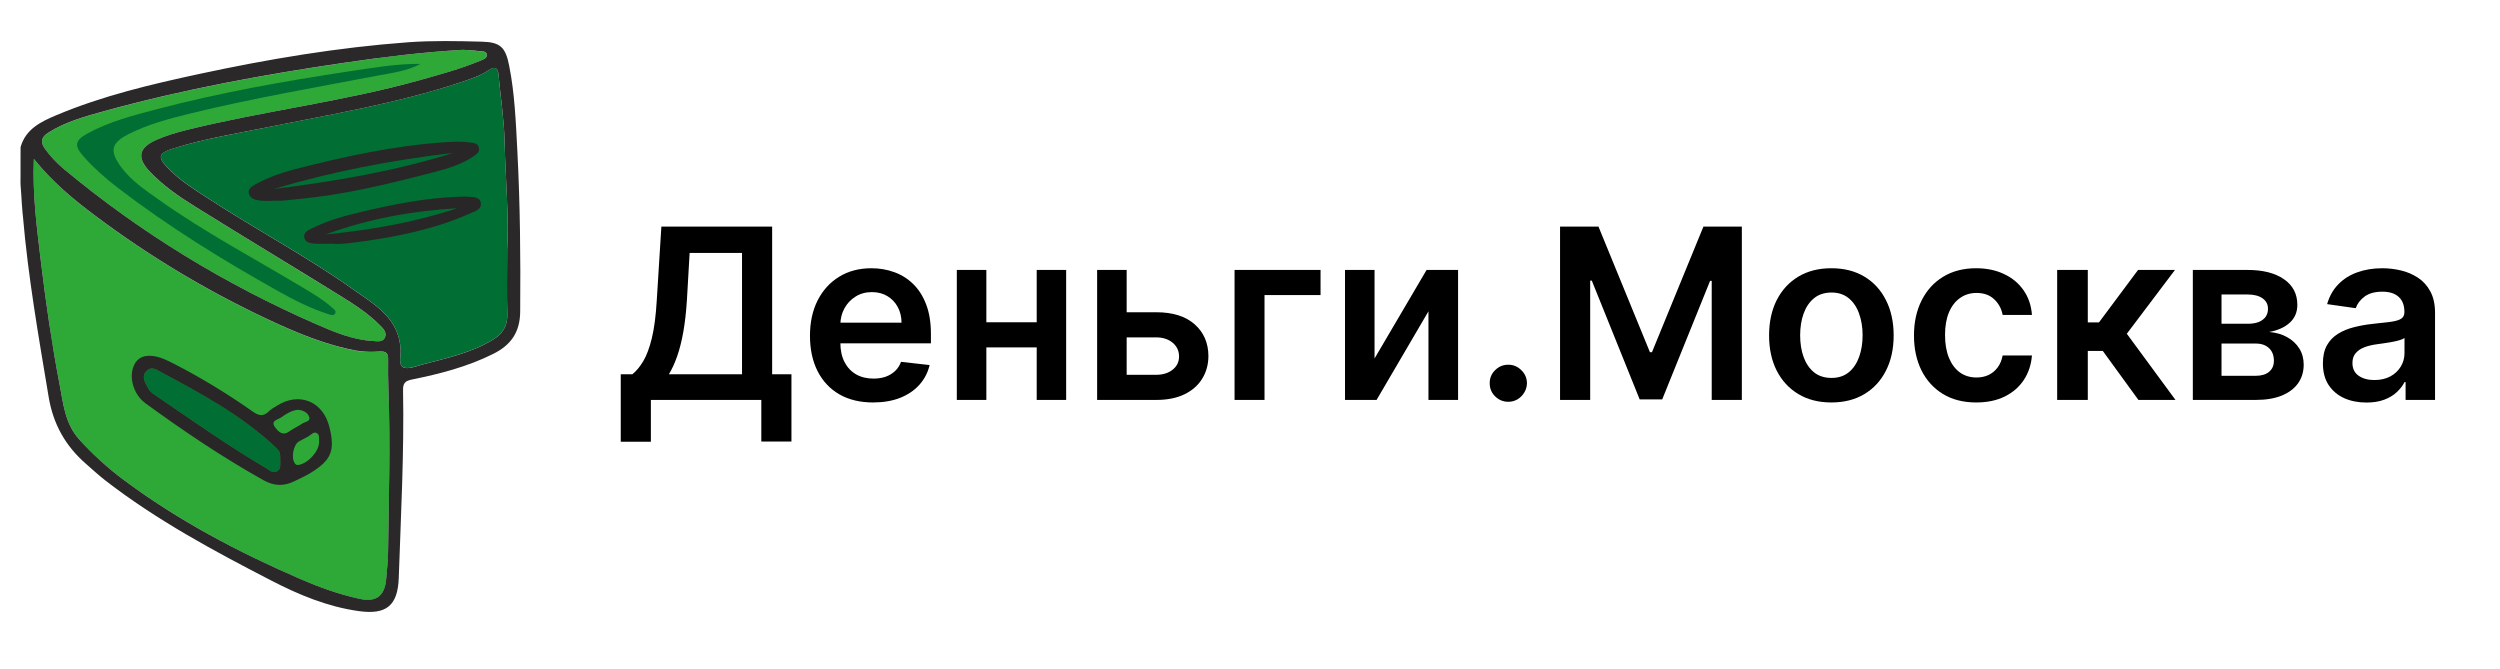
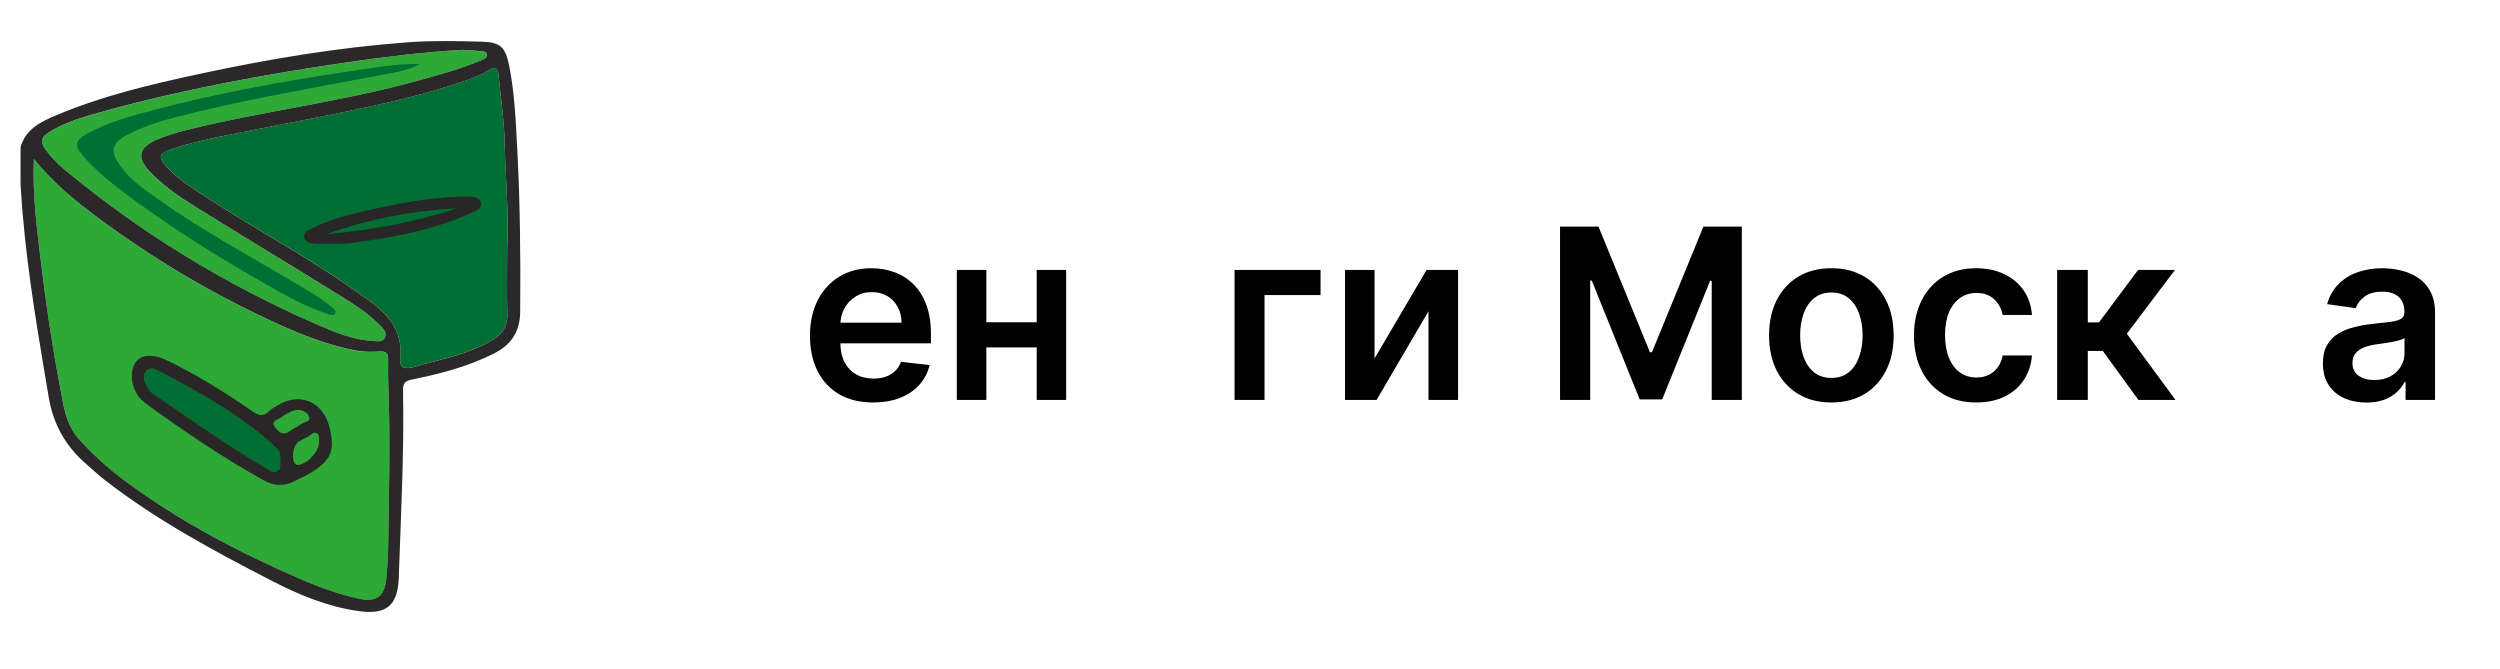
<svg xmlns="http://www.w3.org/2000/svg" xmlns:ns1="http://sodipodi.sourceforge.net/DTD/sodipodi-0.dtd" xmlns:ns2="http://www.inkscape.org/namespaces/inkscape" width="426" height="114" viewBox="0 0 426 114" fill="none" version="1.1" id="svg66" ns1:docname="logo-vector-4 (1).svg" ns2:version="1.1.2 (b8e25be833, 2022-02-05)" ns2:export-filename="C:\Users\roman\Downloads\logo-2345.png" ns2:export-xdpi="96" ns2:export-ydpi="96">
  <g aria-label="Деньги.Москва" id="text1536" style="font-size:40.609px;line-height:1.25;fill:#000000;stroke-width:1.015">
-     <path d="m 105.775,75.271 v -11.493 h 1.976 q 0.995,-0.793 1.86,-2.235 0.865,-1.442 1.471,-3.951 0.606,-2.509 0.836,-6.489 l 0.779,-12.489 h 18.877 v 25.164 h 3.288 v 11.465 h -5.134 v -7.095 h -18.819 v 7.124 z m 8.206,-11.493 H 126.44 V 43.098 h -8.927 l -0.461,8.004 q -0.187,3.014 -0.606,5.393 -0.418,2.379 -1.053,4.196 -0.635,1.803 -1.413,3.086 z" style="font-weight:600;font-family:Inter;-inkscape-font-specification:'Inter, Semi-Bold'" id="path8506" />
    <path d="m 148.778,68.58 q -3.331,0 -5.754,-1.384 -2.408,-1.399 -3.706,-3.951 -1.298,-2.567 -1.298,-6.042 0,-3.418 1.298,-5.999 1.312,-2.596 3.663,-4.038 2.351,-1.457 5.523,-1.457 2.048,0 3.865,0.663 1.831,0.649 3.23,2.019 1.413,1.37 2.221,3.49 0.808,2.105 0.808,5.018 v 1.601 h -18.156 v -3.519 h 13.152 q -0.014,-1.5 -0.649,-2.668 -0.635,-1.183 -1.774,-1.86 -1.125,-0.678 -2.625,-0.678 -1.601,0 -2.812,0.779 -1.211,0.764 -1.889,2.019 -0.663,1.24 -0.678,2.726 v 3.072 q 0,1.932 0.707,3.317 0.707,1.37 1.976,2.105 1.269,0.721 2.971,0.721 1.139,0 2.062,-0.317 0.923,-0.332 1.601,-0.966 0.678,-0.635 1.024,-1.572 l 4.874,0.548 q -0.461,1.932 -1.759,3.374 -1.283,1.428 -3.288,2.221 -2.005,0.779 -4.586,0.779 z" style="font-weight:600;font-family:Inter;-inkscape-font-specification:'Inter, Semi-Bold'" id="path8508" />
    <path d="m 178.255,54.909 v 4.283 h -11.796 v -4.283 z m -10.181,-8.912 v 22.151 h -5.033 V 45.997 Z m 13.599,0 v 22.151 h -5.018 V 45.997 Z" style="font-weight:600;font-family:Inter;-inkscape-font-specification:'Inter, Semi-Bold'" id="path8510" />
-     <path d="m 190.483,53.207 h 6.533 q 4.24,0 6.562,2.062 2.322,2.062 2.336,5.408 -0.014,2.178 -1.067,3.865 -1.038,1.687 -3.028,2.653 -1.976,0.952 -4.802,0.952 h -10.066 V 45.997 h 5.033 v 17.868 h 5.033 q 1.702,0 2.798,-0.865 1.096,-0.88 1.096,-2.25 0,-1.442 -1.096,-2.351 -1.096,-0.909 -2.798,-0.909 h -6.533 z" style="font-weight:600;font-family:Inter;-inkscape-font-specification:'Inter, Semi-Bold'" id="path8512" />
    <path d="m 225.021,45.997 v 4.283 h -9.547 v 17.868 h -5.105 V 45.997 Z" style="font-weight:600;font-family:Inter;-inkscape-font-specification:'Inter, Semi-Bold'" id="path8514" />
    <path d="m 234.222,61.081 8.869,-15.084 h 5.365 v 22.151 h -5.047 V 53.048 l -8.84,15.099 h -5.379 V 45.997 h 5.033 z" style="font-weight:600;font-family:Inter;-inkscape-font-specification:'Inter, Semi-Bold'" id="path8516" />
-     <path d="m 257.021,68.464 q -1.312,0 -2.25,-0.923 -0.937,-0.923 -0.923,-2.25 -0.014,-1.298 0.923,-2.221 0.937,-0.923 2.25,-0.923 1.269,0 2.206,0.923 0.952,0.923 0.966,2.221 -0.014,0.88 -0.461,1.601 -0.433,0.721 -1.154,1.154 -0.707,0.418 -1.557,0.418 z" style="font-weight:600;font-family:Inter;-inkscape-font-specification:'Inter, Semi-Bold'" id="path8518" />
    <path d="m 265.833,38.613 h 6.547 l 8.768,21.401 h 0.346 l 8.768,-21.401 h 6.547 v 29.534 h -5.134 V 47.857 h -0.274 l -8.162,20.204 h -3.836 l -8.162,-20.247 h -0.274 v 20.333 h -5.134 z" style="font-weight:600;font-family:Inter;-inkscape-font-specification:'Inter, Semi-Bold'" id="path8520" />
    <path d="m 312.066,68.58 q -3.245,0 -5.624,-1.428 -2.379,-1.428 -3.692,-3.995 -1.298,-2.567 -1.298,-5.999 0,-3.432 1.298,-6.014 1.312,-2.581 3.692,-4.009 2.379,-1.428 5.624,-1.428 3.245,0 5.624,1.428 2.379,1.428 3.677,4.009 1.312,2.581 1.312,6.014 0,3.432 -1.312,5.999 -1.298,2.567 -3.677,3.995 -2.379,1.428 -5.624,1.428 z m 0.029,-4.182 q 1.759,0 2.942,-0.966 1.183,-0.981 1.759,-2.625 0.591,-1.644 0.591,-3.663 0,-2.033 -0.591,-3.677 -0.577,-1.658 -1.759,-2.639 -1.183,-0.981 -2.942,-0.981 -1.803,0 -3,0.981 -1.183,0.981 -1.774,2.639 -0.577,1.644 -0.577,3.677 0,2.019 0.577,3.663 0.591,1.644 1.774,2.625 1.197,0.966 3,0.966 z" style="font-weight:600;font-family:Inter;-inkscape-font-specification:'Inter, Semi-Bold'" id="path8522" />
    <path d="m 336.755,68.58 q -3.317,0 -5.696,-1.457 -2.365,-1.457 -3.648,-4.023 -1.269,-2.581 -1.269,-5.941 0,-3.374 1.298,-5.956 1.298,-2.596 3.663,-4.038 2.379,-1.457 5.624,-1.457 2.697,0 4.773,0.995 2.091,0.981 3.331,2.783 1.24,1.788 1.413,4.182 H 341.254 q -0.303,-1.601 -1.442,-2.668 -1.125,-1.082 -3.014,-1.082 -1.601,0 -2.812,0.865 -1.211,0.851 -1.889,2.452 -0.663,1.601 -0.663,3.836 0,2.264 0.663,3.894 0.663,1.615 1.86,2.495 1.211,0.865 2.841,0.865 1.154,0 2.062,-0.433 0.923,-0.447 1.543,-1.283 0.62,-0.836 0.851,-2.033 h 4.99 q -0.187,2.351 -1.384,4.168 -1.197,1.803 -3.259,2.826 -2.062,1.009 -4.845,1.009 z" style="font-weight:600;font-family:Inter;-inkscape-font-specification:'Inter, Semi-Bold'" id="path8524" />
    <path d="M 350.541,68.147 V 45.997 h 5.22 v 8.941 h 1.904 l 6.662,-8.941 h 6.288 l -8.206,10.873 8.292,11.277 h -6.316 l -6.071,-8.35 h -2.553 v 8.35 z" style="font-weight:600;font-family:Inter;-inkscape-font-specification:'Inter, Semi-Bold'" id="path8526" />
-     <path d="M 373.658,68.147 V 45.997 h 9.301 q 3.937,0 6.215,1.572 2.293,1.572 2.293,4.384 0,1.86 -1.298,3.043 -1.283,1.168 -3.504,1.572 1.745,0.144 3.057,0.88 1.327,0.735 2.077,1.932 0.75,1.197 0.75,2.754 0,1.831 -0.966,3.187 -0.952,1.341 -2.783,2.091 -1.817,0.735 -4.413,0.735 z m 4.889,-4.11 h 5.84 q 1.442,0 2.264,-0.678 0.822,-0.692 0.822,-1.875 0,-1.37 -0.822,-2.149 -0.822,-0.793 -2.264,-0.793 h -5.84 z m 0,-8.869 h 4.514 q 1.067,0 1.831,-0.303 0.764,-0.317 1.168,-0.88 0.404,-0.577 0.404,-1.37 0,-1.139 -0.937,-1.788 -0.923,-0.649 -2.567,-0.649 h -4.413 z" style="font-weight:600;font-family:Inter;-inkscape-font-specification:'Inter, Semi-Bold'" id="path8528" />
    <path d="m 403.235,68.594 q -2.105,0 -3.793,-0.75 -1.673,-0.764 -2.653,-2.25 -0.966,-1.485 -0.966,-3.663 0,-1.875 0.692,-3.1 0.692,-1.226 1.889,-1.961 1.197,-0.735 2.697,-1.11 1.514,-0.389 3.129,-0.562 1.947,-0.202 3.158,-0.361 1.211,-0.173 1.759,-0.519 0.562,-0.361 0.562,-1.11 v -0.087 q 0,-1.63 -0.966,-2.524 -0.966,-0.894 -2.783,-0.894 -1.918,0 -3.043,0.836 -1.11,0.836 -1.5,1.976 l -4.874,-0.692 q 0.577,-2.019 1.904,-3.374 1.327,-1.37 3.245,-2.048 1.918,-0.692 4.24,-0.692 1.601,0 3.187,0.375 1.586,0.375 2.899,1.24 1.312,0.851 2.105,2.322 0.808,1.471 0.808,3.677 v 14.825 h -5.018 v -3.043 h -0.173 q -0.476,0.923 -1.341,1.731 -0.851,0.793 -2.149,1.283 -1.283,0.476 -3.014,0.476 z m 1.356,-3.836 q 1.572,0 2.726,-0.62 1.154,-0.635 1.774,-1.673 0.635,-1.038 0.635,-2.264 v -2.61 q -0.245,0.202 -0.836,0.375 -0.577,0.173 -1.298,0.303 -0.721,0.13 -1.428,0.231 -0.707,0.101 -1.226,0.173 -1.168,0.159 -2.091,0.519 -0.923,0.361 -1.457,1.009 -0.534,0.635 -0.534,1.644 0,1.442 1.053,2.178 1.053,0.735 2.682,0.735 z" style="font-weight:600;font-family:Inter;-inkscape-font-specification:'Inter, Semi-Bold'" id="path8530" />
  </g>
  <defs id="defs70" />
  <ns1:namedview id="namedview68" pagecolor="#ffffff" bordercolor="#666666" borderopacity="1.0" ns2:pageshadow="2" ns2:pageopacity="0.0" ns2:pagecheckerboard="0" showgrid="false" ns2:zoom="0.64671365" ns2:cx="80.406529" ns2:cy="212.61342" ns2:window-width="1920" ns2:window-height="1112" ns2:window-x="-8" ns2:window-y="-8" ns2:window-maximized="1" ns2:current-layer="svg66" />
  <path d="M5.77 27.09C8.95 31.02 12.46 33.94 16.12 36.69C25.8 43.97 36.17 50.11 47.19 55.15C51.48 57.11 55.87 58.83 60.54 59.74C61.95 60.02 63.35 60.01 64.75 59.92C65.81 59.86 66.17 60.22 66.15 61.26C66.11 62.97 66.13 64.69 66.2 66.4C66.54 75.63 66.26 84.85 66.14 94.08C66.12 95.6 65.94 97.12 65.82 98.64C65.59 101.58 64.14 102.69 61.25 102.05C57.77 101.28 54.42 100.08 51.16 98.67C40.5 94.03 30.27 88.65 20.94 81.68C18.24 79.66 15.76 77.4 13.5 74.89C11.08 72.21 10.79 68.82 10.16 65.55C8.82 58.6 7.81 51.6 6.97 44.58C6.29 38.96 5.51 33.32 5.77 27.09Z" fill="#2EA937" id="path48" />
  <path d="M86.42 42.54C86.42 46.8 86.34 50.17 86.45 53.53C86.51 55.56 85.65 56.87 83.99 57.88C80.26 60.15 76.05 61.02 71.92 62.12C70.87 62.4 69.59 62.96 68.76 62.6C67.85 62.2 68.3 60.7 68.27 59.73C68.09 54.21 63.81 51.87 60.07 49.23C52.17 43.64 43.6 39.1 35.5 33.82C33.09 32.25 30.64 30.74 28.62 28.64C26.82 26.76 26.94 26.11 29.5 25.3C34.69 23.66 40.07 22.8 45.4 21.71C56.53 19.45 67.77 17.6 78.58 13.99C80.2 13.45 81.84 12.93 83.28 11.94C84.25 11.27 84.83 11.44 84.95 12.74C85.28 16.5 85.89 20.24 85.98 24.01C86.14 30.49 86.75 36.96 86.42 42.54Z" fill="#016E34" id="path50" />
  <path d="M78.85 8.49C79.64 8.55 80.63 8.55 81.59 8.72C82.07 8.81 82.9 8.64 82.95 9.35C82.99 9.94 82.3 10.15 81.79 10.37C78.44 11.76 74.96 12.71 71.47 13.68C58.49 17.3 45.07 18.89 32 22.11C30.16 22.56 28.33 23.09 26.59 23.87C23.63 25.21 23.29 26.89 25.5 29.23C27.79 31.66 30.53 33.53 33.34 35.27C41.51 40.34 49.75 45.32 57.93 50.38C60.32 51.86 62.71 53.37 64.7 55.4C65.26 55.96 65.94 56.6 65.62 57.45C65.26 58.4 64.27 58.16 63.51 58.11C60.08 57.91 56.95 56.58 53.87 55.24C38.27 48.42 23.88 39.64 10.8 28.74C9.62 27.76 8.58 26.63 7.68 25.39C6.86 24.27 7 23.41 8.2 22.64C11.2 20.73 14.6 19.82 17.95 18.9C31.36 15.2 45.02 12.71 58.77 10.69C65.38 9.71 71.99 8.89 78.85 8.49Z" fill="#2EA937" id="path52" />
  <path d="M71.66 10.88C69.31 12.15 66.7 12.43 64.15 12.92C53.61 14.94 43.02 16.75 32.59 19.3C28.92 20.2 25.23 21.15 21.82 22.9C18.93 24.39 18.67 25.73 20.57 28.37C22.29 30.76 24.7 32.35 27.02 34C34.91 39.61 43.48 44.12 51.76 49.1C53.44 50.11 55.13 51.1 56.59 52.42C56.89 52.69 57.4 53.01 57.09 53.46C56.83 53.84 56.31 53.66 55.9 53.52C52.91 52.54 50.12 51.14 47.4 49.61C37.95 44.32 28.74 38.64 20.13 32.04C18.03 30.43 16.06 28.7 14.3 26.74C12.61 24.85 12.71 23.95 14.9 22.75C18.57 20.74 22.61 19.69 26.64 18.63C37.45 15.78 48.43 13.83 59.48 12.16C63.51 11.56 67.53 10.85 71.66 10.88Z" fill="#016E34" id="path54" />
  <path d="M47.76 78.49C47.7 79.08 47.96 79.86 47.27 80.28C46.48 80.77 45.9 80.09 45.3 79.73C38.81 75.94 32.69 71.57 26.48 67.35C26.02 67.03 25.57 66.72 25.3 66.23C24.78 65.27 24.02 64.22 24.99 63.21C25.87 62.3 26.83 63.09 27.66 63.53C34.35 67.08 41.01 70.7 46.63 75.89C47.8 76.98 47.76 77.03 47.76 78.49Z" fill="#016E34" id="path56" />
-   <path d="M46.84 34.2C45.98 34.2 45.11 34.28 44.27 34.18C43.47 34.08 42.57 33.79 42.39 32.93C42.22 32.11 43.05 31.67 43.68 31.33C45.74 30.22 47.94 29.43 50.19 28.85C58.65 26.68 67.17 24.8 75.93 24.23C77.41 24.13 78.83 24.07 80.28 24.3C80.85 24.39 81.41 24.44 81.58 25.1C81.77 25.82 81.33 26.2 80.78 26.58C78.72 27.99 76.35 28.71 74 29.32C66.32 31.32 58.62 33.22 50.67 33.93C49.4 34.05 48.13 34.27 46.84 34.2ZM46.66 32.2C57.02 30.92 67.28 29.17 77.26 26.05C66.9 27.27 56.67 29.2 46.66 32.2Z" fill="#282627" id="path58" />
  <path d="M56.45 41.521C55.41 41.521 54.36 41.611 53.33 41.491C52.7 41.421 51.91 41.201 51.84 40.361C51.78 39.661 52.38 39.301 52.93 39.021C55.51 37.711 58.26 36.901 61.06 36.231C66.89 34.841 72.74 33.641 78.76 33.511C79.01 33.501 79.25 33.491 79.5 33.511C80.4 33.591 81.61 33.441 81.89 34.411C82.26 35.651 80.92 36.001 80.11 36.361C74.03 39.081 67.57 40.361 61.01 41.241C59.49 41.441 57.98 41.661 56.45 41.521ZM77.91 35.481C70.22 35.931 62.72 37.301 55.49 39.951C63.11 39.201 70.62 37.921 77.91 35.481Z" fill="#282627" id="path60" />
  <path d="M25.66 60.63C27.169 60.7 28.489 61.4 29.779 62.06C34.41 64.44 38.84 67.16 43.099 70.15C44.109 70.86 44.889 71 45.809 70.1C46.2 69.72 46.69 69.44 47.16 69.15C50.989 66.72 55.059 68.37 56.139 72.8C57.12 76.8 56.469 78.4 52.929 80.58C52.05 81.12 51.09 81.54 50.16 82C48.389 82.88 46.709 82.84 44.919 81.84C37.91 77.92 31.27 73.44 24.799 68.73C22.849 67.31 22.049 64.65 22.649 62.73C23.11 61.24 24.11 60.57 25.66 60.63ZM47.76 78.49C47.749 77.03 47.8 76.98 46.62 75.89C40.999 70.71 34.34 67.09 27.649 63.53C26.82 63.09 25.869 62.3 24.98 63.21C24.009 64.21 24.77 65.26 25.29 66.23C25.559 66.72 26 67.04 26.47 67.35C32.679 71.57 38.8 75.93 45.289 79.73C45.9 80.08 46.469 80.76 47.26 80.28C47.959 79.85 47.7 79.07 47.76 78.49ZM54.38 75.3C54.33 74.77 54.52 74.1 53.98 73.8C53.41 73.49 53.02 74.11 52.559 74.35C52.02 74.63 51.489 74.92 50.959 75.21C49.959 75.77 49.55 78.13 50.279 79.01C50.459 79.22 50.609 79.26 50.889 79.22C52.52 78.95 54.389 76.88 54.38 75.3ZM50.76 69.83C49.69 69.92 48.749 70.53 47.87 71.15C47.37 71.51 46.029 71.67 46.88 72.81C47.459 73.59 48.169 74.33 49.319 73.5C49.999 73 50.8 72.66 51.499 72.18C51.959 71.87 52.94 71.83 52.7 71.08C52.469 70.34 51.709 69.89 50.76 69.83Z" fill="#282627" id="path62" />
  <path d="M3.51 25.05C4.4 21.95 7.01 20.72 9.65 19.61C17.47 16.32 25.7 14.38 33.96 12.6C45.72 10.07 57.56 8.08 69.57 7.2C73.72 6.9 77.92 6.99 82.09 7.1C85.28 7.18 86.14 8.06 86.76 11.18C87.72 15.99 87.9 20.89 88.16 25.77C88.63 34.87 88.72 43.99 88.64 53.1C88.61 56.64 87.04 58.82 84.03 60.31C79.66 62.49 74.98 63.7 70.24 64.66C69.03 64.9 68.65 65.29 68.68 66.53C68.88 77.18 68.31 87.81 67.95 98.45C67.79 103.23 65.81 104.79 61.12 104.13C55.76 103.38 50.86 101.33 46.12 98.87C36.37 93.84 26.72 88.65 18 81.91C16.84 81.01 15.76 80.01 14.65 79.04C11.16 76 9.06 72.28 8.29 67.63C6.58 57.38 4.78 47.15 3.9 36.79C3.87 36.49 3.81 36.1 3.81 35.84C3.73 34.8 3.69 34.51 3.64 33.41C3.5 31.57 3.47 31.34 3.5 30.19C3.5 29.7 3.5 29.21 3.5 28.72C3.5 27.49 3.49 27.37 3.5 26.52C3.51 26.03 3.51 25.54 3.51 25.05ZM5.77 27.09C5.52 33.32 6.3 38.96 6.97 44.58C7.81 51.6 8.83 58.6 10.16 65.54C10.79 68.82 11.08 72.2 13.5 74.88C15.77 77.39 18.24 79.65 20.94 81.67C30.27 88.65 40.5 94.03 51.15 98.65C54.4 100.06 57.76 101.27 61.24 102.03C64.13 102.67 65.57 101.56 65.81 98.62C65.93 97.1 66.11 95.58 66.13 94.06C66.25 84.83 66.53 75.61 66.19 66.38C66.13 64.67 66.11 62.95 66.14 61.24C66.16 60.21 65.81 59.84 64.74 59.9C63.34 59.98 61.94 59.99 60.53 59.72C55.86 58.81 51.48 57.09 47.18 55.13C36.16 50.09 25.79 43.95 16.11 36.67C12.46 33.94 8.95 31.02 5.77 27.09ZM86.42 42.54C86.75 36.95 86.13 30.49 85.98 24.02C85.89 20.26 85.29 16.51 84.95 12.75C84.84 11.46 84.25 11.29 83.28 11.95C81.84 12.93 80.2 13.45 78.58 14C67.77 17.61 56.53 19.46 45.4 21.72C40.07 22.8 34.7 23.66 29.5 25.31C26.95 26.12 26.82 26.77 28.62 28.65C30.63 30.75 33.09 32.26 35.5 33.83C43.6 39.11 52.17 43.65 60.07 49.24C63.81 51.88 68.09 54.22 68.27 59.74C68.3 60.71 67.85 62.21 68.76 62.61C69.59 62.97 70.87 62.41 71.92 62.13C76.05 61.03 80.26 60.16 83.99 57.89C85.65 56.88 86.51 55.56 86.45 53.54C86.35 50.17 86.42 46.81 86.42 42.54ZM78.85 8.49C71.99 8.89 65.38 9.71 58.77 10.68C45.02 12.7 31.36 15.19 17.95 18.89C14.6 19.81 11.2 20.72 8.2 22.63C7 23.4 6.86 24.26 7.68 25.38C8.59 26.63 9.63 27.75 10.8 28.73C23.88 39.63 38.27 48.41 53.87 55.23C56.95 56.57 60.07 57.9 63.51 58.1C64.27 58.14 65.26 58.39 65.62 57.44C65.94 56.59 65.26 55.95 64.7 55.39C62.71 53.37 60.32 51.85 57.93 50.37C49.75 45.31 41.51 40.34 33.34 35.26C30.53 33.52 27.79 31.64 25.5 29.22C23.29 26.88 23.63 25.19 26.59 23.86C28.33 23.08 30.15 22.56 32 22.1C45.07 18.88 58.5 17.3 71.48 13.67C74.96 12.7 78.45 11.75 81.8 10.36C82.31 10.15 83.01 9.94 82.96 9.34C82.91 8.63 82.08 8.79 81.6 8.71C80.63 8.55 79.64 8.55 78.85 8.49Z" fill="#2A2829" id="path64" />
</svg>